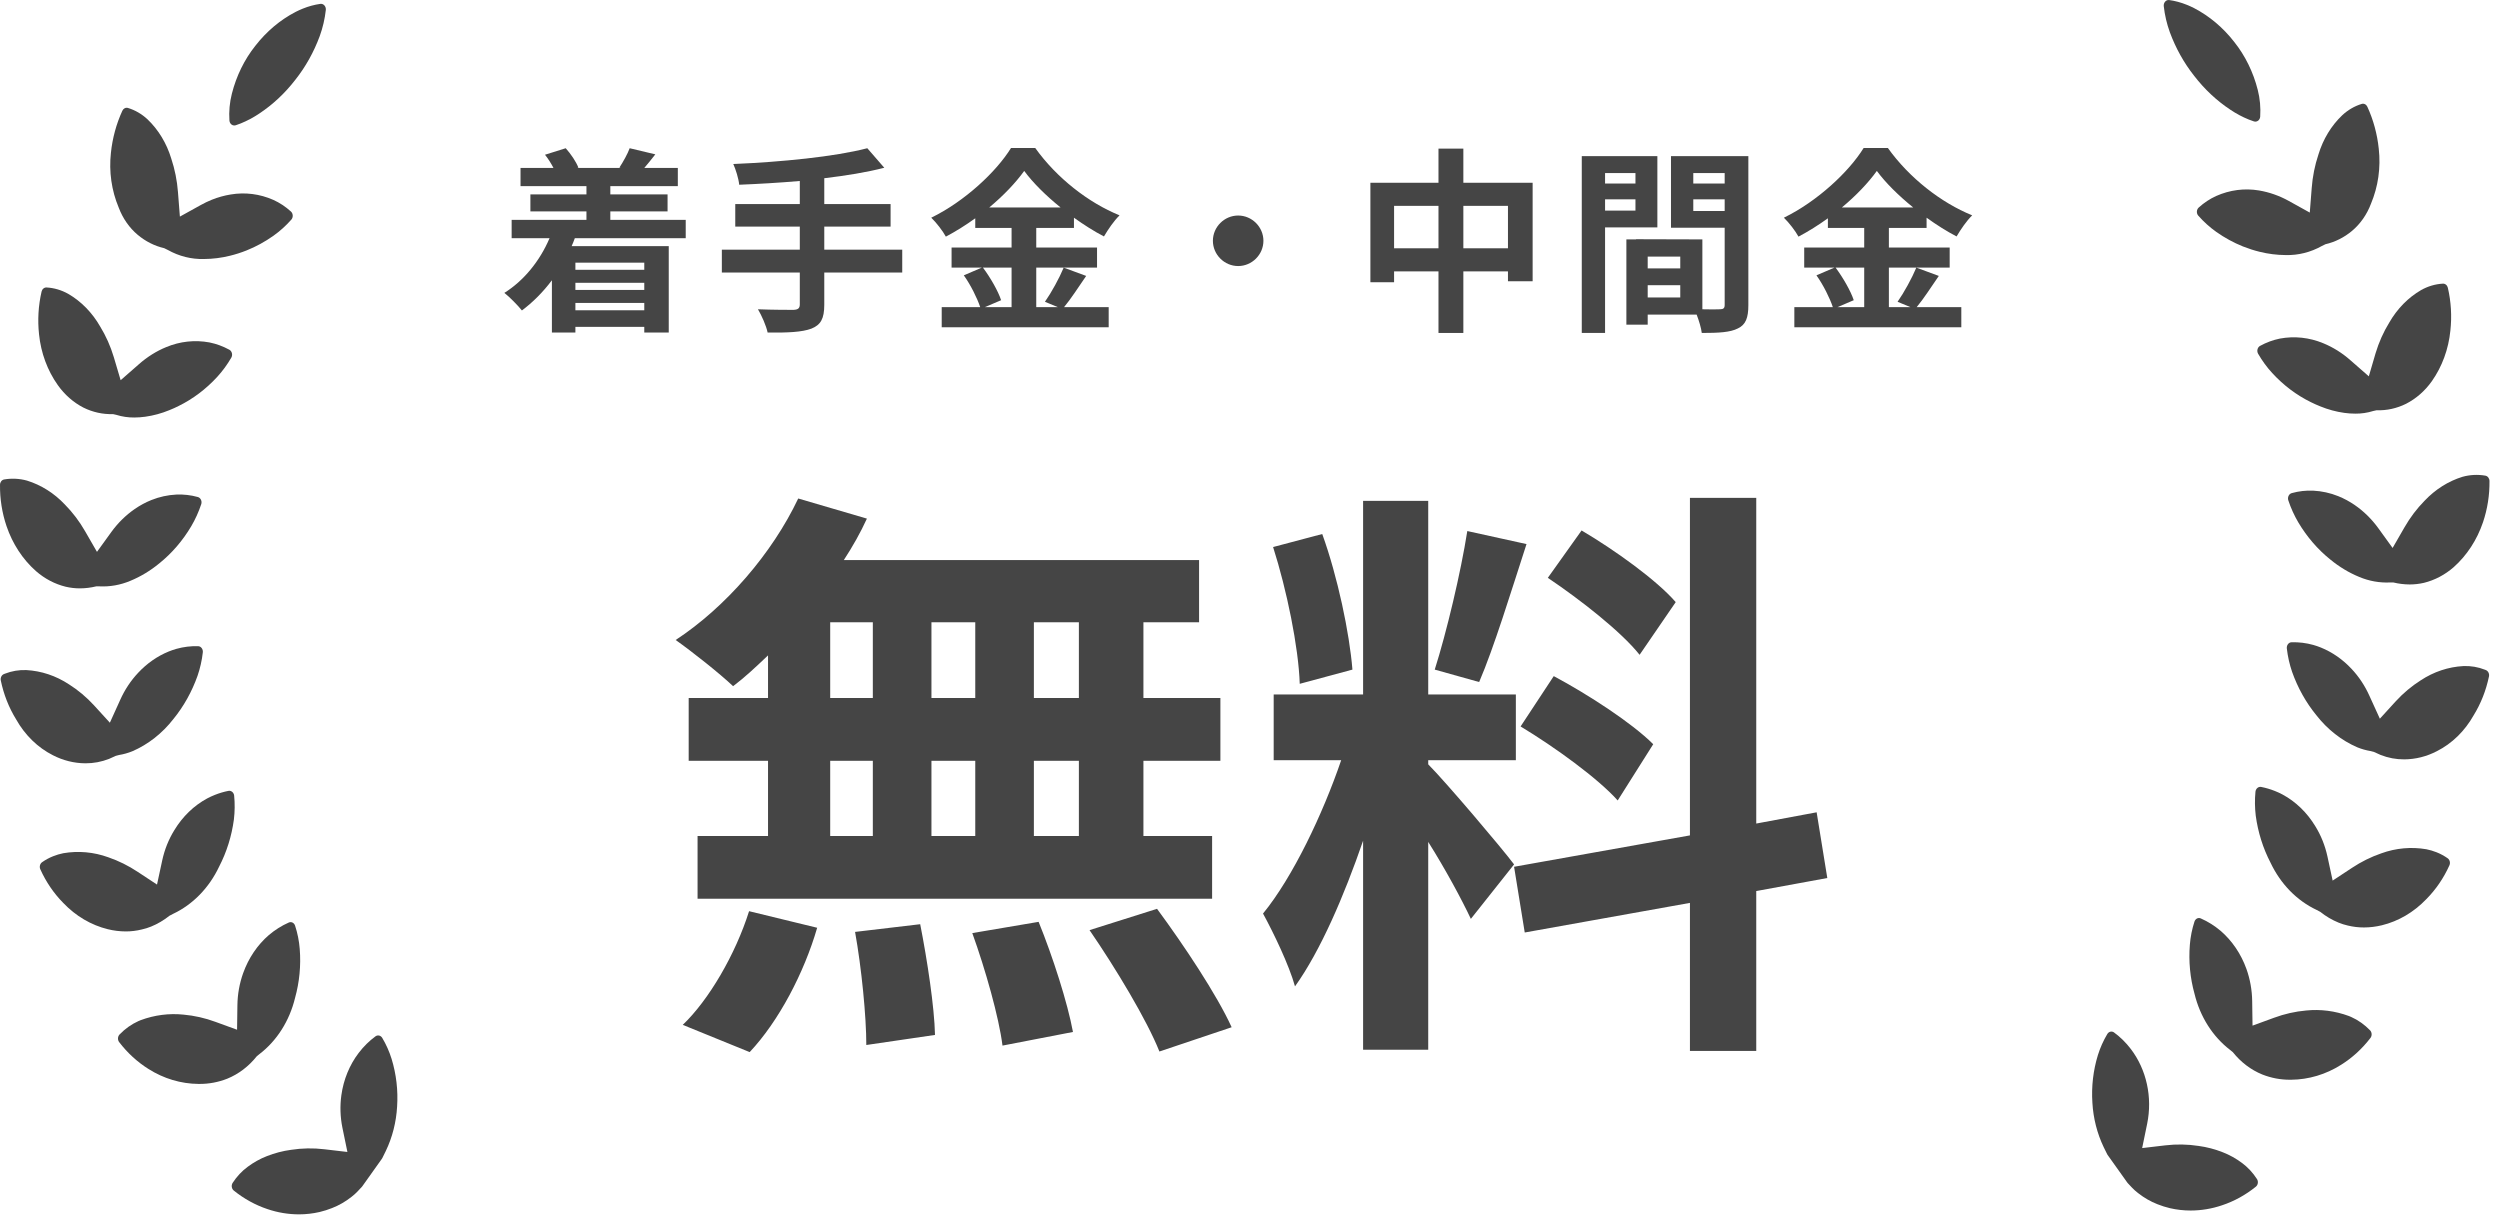
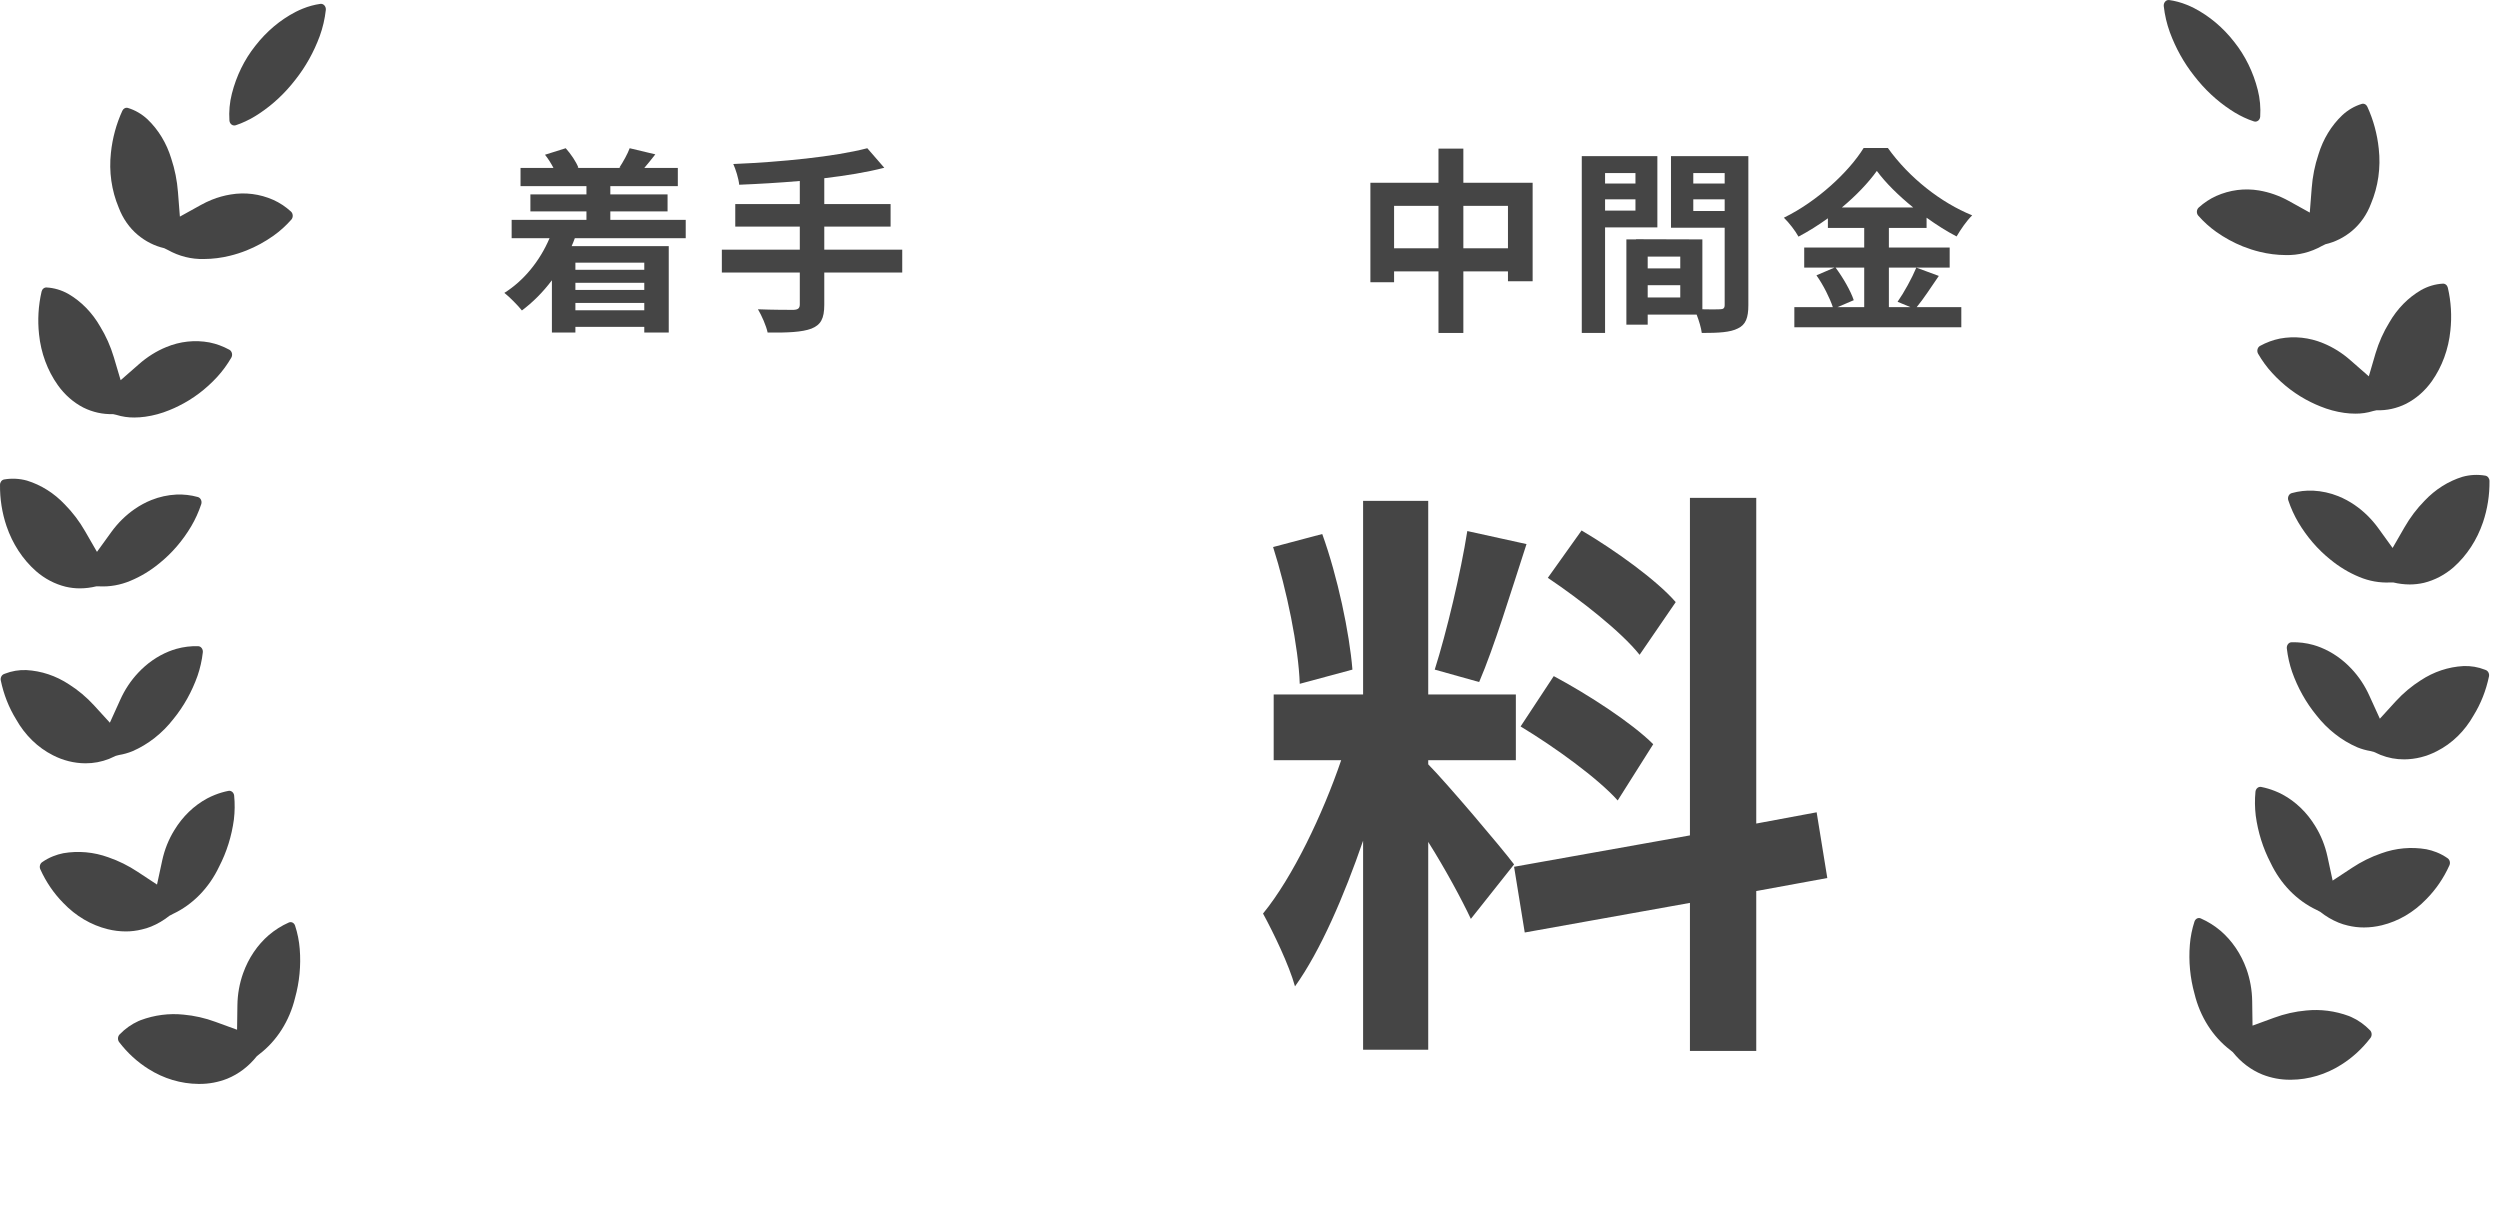
<svg xmlns="http://www.w3.org/2000/svg" width="190" height="93" viewBox="0 0 190 93" fill="none">
  <path d="M166.759 5.767C167.544 6.785 168.471 7.653 169.503 8.336C169.949 8.637 170.42 8.888 170.909 9.086C171.037 9.137 171.169 9.186 171.301 9.228C171.335 9.24 171.37 9.246 171.406 9.246C171.48 9.245 171.553 9.22 171.615 9.174C171.66 9.139 171.698 9.093 171.726 9.04C171.753 8.987 171.77 8.928 171.775 8.866C171.82 8.182 171.758 7.494 171.59 6.835C171.248 5.482 170.637 4.235 169.803 3.188C168.956 2.099 167.915 1.222 166.748 0.615C166.567 0.522 166.382 0.44 166.186 0.361C165.756 0.187 165.311 0.067 164.858 0.003C164.802 -0.004 164.746 0.002 164.693 0.023C164.641 0.043 164.593 0.077 164.553 0.121C164.513 0.166 164.483 0.219 164.464 0.279C164.446 0.338 164.439 0.401 164.445 0.464C164.521 1.146 164.677 1.815 164.908 2.451C165.356 3.665 165.982 4.786 166.759 5.767Z" fill="#454545" />
  <path d="M168.436 14.893C167.954 15.11 167.504 15.408 167.1 15.775C167.06 15.812 167.027 15.857 167.003 15.909C166.979 15.961 166.966 16.018 166.963 16.076C166.96 16.134 166.968 16.192 166.986 16.246C167.004 16.3 167.033 16.349 167.069 16.39C167.482 16.857 167.939 17.27 168.434 17.622C169.073 18.073 169.754 18.445 170.465 18.73C170.88 18.895 171.304 19.032 171.734 19.137C172.382 19.298 173.043 19.381 173.707 19.385C174.662 19.411 175.609 19.174 176.464 18.694L176.736 18.561C177.464 18.394 178.15 18.05 178.747 17.553C179.385 17.02 179.886 16.304 180.195 15.48C180.742 14.18 180.947 12.732 180.786 11.306C180.67 10.19 180.376 9.108 179.917 8.11C179.879 8.026 179.816 7.959 179.739 7.92C179.662 7.881 179.575 7.873 179.494 7.897C178.95 8.061 178.443 8.356 178.009 8.76C177.178 9.549 176.554 10.578 176.203 11.736C175.927 12.559 175.754 13.422 175.689 14.3L175.543 16.156L173.951 15.273C173.236 14.877 172.471 14.607 171.682 14.474C170.586 14.291 169.467 14.435 168.436 14.893Z" fill="#454545" />
  <path d="M180.03 28.601L178.642 27.387C178.016 26.832 177.316 26.393 176.567 26.086C175.514 25.649 174.379 25.526 173.272 25.732C172.75 25.838 172.242 26.025 171.765 26.287C171.718 26.312 171.676 26.349 171.643 26.393C171.609 26.439 171.585 26.491 171.571 26.548C171.557 26.604 171.553 26.663 171.561 26.721C171.569 26.78 171.587 26.834 171.616 26.884C171.922 27.417 172.282 27.908 172.687 28.349C173.54 29.279 174.535 30.029 175.624 30.563C175.849 30.674 176.089 30.783 176.34 30.883C176.931 31.125 177.545 31.292 178.17 31.379C178.445 31.417 178.721 31.436 178.998 31.437C179.461 31.443 179.922 31.375 180.369 31.235L180.618 31.18C181.39 31.207 182.158 31.038 182.865 30.686C183.625 30.296 184.294 29.711 184.816 28.978C185.599 27.868 186.089 26.533 186.229 25.124C186.348 24.035 186.283 22.931 186.036 21.869C186.015 21.777 185.966 21.695 185.898 21.639C185.83 21.582 185.747 21.554 185.663 21.557C185.087 21.588 184.523 21.754 184.007 22.044C183.025 22.613 182.191 23.461 181.59 24.505C181.144 25.228 180.792 26.018 180.542 26.852L180.03 28.601Z" fill="#454545" />
  <path d="M182.739 40.08L181.838 41.645L180.738 40.124C180.239 39.44 179.643 38.855 178.973 38.393C178.572 38.115 178.146 37.885 177.703 37.707C177.091 37.461 176.449 37.322 175.8 37.29C175.252 37.266 174.703 37.329 174.17 37.477C174.12 37.491 174.073 37.517 174.031 37.552C173.99 37.588 173.956 37.633 173.932 37.685C173.907 37.736 173.893 37.792 173.889 37.851C173.885 37.909 173.892 37.968 173.91 38.022C174.106 38.612 174.361 39.174 174.669 39.698C175.32 40.795 176.142 41.75 177.096 42.517C177.772 43.075 178.516 43.524 179.304 43.848C180.054 44.163 180.854 44.306 181.655 44.267H181.891C182.301 44.366 182.718 44.417 183.137 44.419C183.503 44.418 183.867 44.377 184.225 44.294C185.047 44.09 185.818 43.683 186.483 43.102C187.484 42.212 188.252 41.033 188.708 39.691C189.047 38.688 189.214 37.622 189.201 36.549C189.199 36.452 189.166 36.36 189.109 36.286C189.052 36.214 188.974 36.165 188.889 36.15C188.311 36.05 187.721 36.08 187.153 36.236C186.074 36.568 185.084 37.193 184.269 38.056C183.682 38.651 183.168 39.333 182.739 40.08Z" fill="#454545" />
  <path d="M188.925 50.925L188.86 50.899C188.334 50.693 187.779 50.598 187.222 50.621C186.078 50.682 184.964 51.053 183.975 51.705C183.282 52.144 182.643 52.68 182.072 53.303L180.869 54.622L180.084 52.899C179.738 52.123 179.274 51.423 178.713 50.829C178.045 50.115 177.254 49.565 176.388 49.213C176.198 49.137 176.004 49.07 175.808 49.014C175.267 48.864 174.71 48.796 174.153 48.812C174.102 48.814 174.052 48.828 174.006 48.852C173.96 48.877 173.919 48.914 173.885 48.957C173.852 49.001 173.827 49.052 173.812 49.106C173.797 49.162 173.792 49.22 173.798 49.276C173.868 49.889 174.003 50.49 174.201 51.066C174.63 52.275 175.251 53.386 176.033 54.344C176.883 55.437 177.957 56.279 179.161 56.798C179.489 56.93 179.828 57.026 180.173 57.083L180.419 57.146C180.665 57.264 180.796 57.324 180.929 57.377C181.503 57.602 182.107 57.716 182.714 57.712H182.731C183.585 57.706 184.428 57.493 185.204 57.089C186.35 56.51 187.32 55.565 187.993 54.37C188.546 53.476 188.942 52.47 189.162 51.409C189.182 51.311 189.169 51.206 189.125 51.117C189.082 51.028 189.01 50.959 188.925 50.925Z" fill="#454545" />
  <path d="M186.022 65.228C185.758 65.042 185.477 64.891 185.183 64.774C184.93 64.673 184.67 64.596 184.405 64.543C183.259 64.347 182.087 64.452 180.983 64.852C180.201 65.121 179.451 65.492 178.747 65.96L177.281 66.926L176.885 65.088C176.706 64.265 176.394 63.486 175.963 62.791C175.335 61.754 174.475 60.922 173.469 60.381C173.28 60.281 173.086 60.191 172.889 60.114C172.55 59.979 172.202 59.876 171.848 59.807C171.798 59.797 171.747 59.799 171.698 59.813C171.649 59.825 171.603 59.85 171.562 59.884C171.522 59.918 171.488 59.96 171.463 60.01C171.437 60.059 171.421 60.113 171.415 60.169C171.357 60.776 171.364 61.389 171.437 61.995C171.607 63.253 171.987 64.462 172.558 65.561C173.323 67.18 174.563 68.451 176.066 69.156L176.341 69.301C176.769 69.643 177.236 69.917 177.729 70.119C177.957 70.212 178.191 70.286 178.429 70.34C178.834 70.439 179.247 70.489 179.661 70.487C180.118 70.486 180.573 70.43 181.02 70.321C182.286 70.013 183.454 69.326 184.403 68.333C185.123 67.607 185.717 66.738 186.155 65.768C186.197 65.675 186.207 65.568 186.182 65.469C186.157 65.369 186.1 65.283 186.022 65.228Z" fill="#454545" />
  <path d="M178.686 77.288L178.511 77.215C177.466 76.829 176.362 76.687 175.267 76.798C174.437 76.871 173.619 77.057 172.829 77.349L171.192 77.948L171.166 76.083C171.155 75.247 171.007 74.42 170.73 73.644C170.318 72.496 169.639 71.493 168.764 70.741C168.304 70.354 167.799 70.037 167.264 69.802C167.219 69.78 167.17 69.769 167.121 69.769C167.072 69.769 167.024 69.78 166.979 69.802C166.889 69.847 166.818 69.93 166.782 70.033C166.595 70.605 166.475 71.203 166.428 71.809C166.328 73.061 166.448 74.324 166.782 75.524C167.205 77.272 168.17 78.791 169.502 79.806L169.695 79.964C170.305 80.729 171.074 81.312 171.933 81.661C172.608 81.928 173.318 82.063 174.034 82.06H174.125C175.456 82.049 176.764 81.659 177.925 80.924C178.77 80.397 179.525 79.706 180.156 78.882C180.217 78.801 180.249 78.697 180.244 78.59C180.239 78.484 180.198 78.383 180.13 78.309C179.708 77.872 179.219 77.526 178.686 77.288Z" fill="#454545" />
-   <path d="M170.375 88.373C169.927 88.041 169.443 87.772 168.936 87.574C168.34 87.338 167.723 87.176 167.095 87.091C166.256 86.962 165.406 86.947 164.563 87.047L162.804 87.254L163.187 85.391C163.388 84.403 163.381 83.377 163.165 82.393C162.95 81.409 162.532 80.497 161.946 79.728C161.576 79.241 161.145 78.816 160.668 78.467C160.587 78.408 160.488 78.386 160.392 78.408C160.297 78.429 160.213 78.492 160.158 78.581C159.859 79.081 159.617 79.622 159.439 80.19C159.083 81.353 158.941 82.585 159.022 83.811C159.089 84.992 159.382 86.141 159.88 87.183L160.143 87.716C160.153 87.736 160.165 87.756 160.178 87.775L161.67 89.869C161.68 89.884 161.692 89.899 161.704 89.912L162.03 90.259C162.167 90.403 162.313 90.534 162.467 90.652L162.507 90.684C162.957 91.037 163.447 91.318 163.965 91.521C164.276 91.644 164.594 91.745 164.917 91.822C165.434 91.94 165.96 92 166.487 92C167.298 91.999 168.104 91.864 168.881 91.6C169.799 91.294 170.666 90.816 171.445 90.188C171.524 90.124 171.578 90.028 171.594 89.919C171.61 89.811 171.588 89.7 171.532 89.611C171.217 89.121 170.825 88.702 170.375 88.373Z" fill="#454545" />
  <path d="M17.596 9.466C17.658 9.513 17.73 9.538 17.805 9.538C17.84 9.538 17.875 9.533 17.909 9.522C18.041 9.478 18.174 9.43 18.302 9.378C18.789 9.18 19.259 8.93 19.703 8.631C20.737 7.947 21.664 7.078 22.449 6.059C23.227 5.077 23.854 3.954 24.302 2.739C24.532 2.103 24.687 1.436 24.763 0.755C24.769 0.692 24.762 0.629 24.744 0.57C24.725 0.51 24.695 0.457 24.655 0.412C24.615 0.368 24.567 0.334 24.515 0.314C24.462 0.293 24.406 0.287 24.35 0.294C23.897 0.358 23.452 0.478 23.023 0.652C22.826 0.731 22.642 0.815 22.462 0.907C21.295 1.513 20.254 2.39 19.407 3.479C18.574 4.525 17.964 5.771 17.622 7.121C17.453 7.783 17.39 8.472 17.436 9.159C17.441 9.22 17.458 9.28 17.485 9.333C17.513 9.386 17.551 9.431 17.596 9.466Z" fill="#454545" />
  <path d="M10.468 17.849C11.064 18.348 11.75 18.693 12.477 18.861L12.749 18.994C13.604 19.475 14.551 19.712 15.506 19.685C16.169 19.681 16.83 19.598 17.477 19.437C17.908 19.332 18.331 19.196 18.746 19.03C19.457 18.745 20.138 18.373 20.777 17.921C21.271 17.57 21.729 17.158 22.141 16.692C22.177 16.65 22.205 16.601 22.224 16.546C22.242 16.492 22.25 16.434 22.247 16.376C22.244 16.317 22.231 16.261 22.207 16.209C22.183 16.157 22.15 16.111 22.11 16.075C21.706 15.707 21.256 15.41 20.774 15.192C19.743 14.737 18.624 14.595 17.529 14.781C17.042 14.86 16.563 14.994 16.099 15.18C15.814 15.295 15.535 15.428 15.263 15.58L13.671 16.462L13.526 14.606C13.46 13.73 13.288 12.868 13.013 12.044C12.662 10.887 12.039 9.858 11.21 9.068C10.775 8.663 10.267 8.368 9.722 8.204C9.641 8.18 9.554 8.188 9.477 8.226C9.401 8.265 9.338 8.332 9.299 8.416C8.841 9.413 8.546 10.496 8.43 11.611C8.271 13.035 8.476 14.479 9.021 15.775C9.331 16.599 9.83 17.315 10.468 17.849Z" fill="#454545" />
  <path d="M4.395 29.271C4.916 30.003 5.582 30.588 6.34 30.977C7.047 31.328 7.814 31.497 8.586 31.472L8.836 31.528C9.282 31.667 9.743 31.735 10.206 31.731C10.482 31.729 10.759 31.71 11.033 31.672C11.658 31.585 12.272 31.419 12.864 31.175C13.115 31.075 13.355 30.968 13.573 30.856C14.661 30.322 15.655 29.573 16.508 28.644C16.913 28.202 17.273 27.71 17.581 27.179C17.609 27.13 17.627 27.073 17.635 27.015C17.643 26.958 17.639 26.899 17.625 26.842C17.611 26.785 17.587 26.732 17.553 26.687C17.52 26.643 17.478 26.605 17.432 26.58C16.952 26.318 16.444 26.131 15.92 26.025C14.815 25.82 13.682 25.942 12.631 26.38C11.883 26.687 11.183 27.127 10.557 27.681L9.169 28.896L8.649 27.142C8.4 26.311 8.048 25.522 7.604 24.8C7.003 23.755 6.171 22.906 5.189 22.335C4.673 22.045 4.11 21.879 3.534 21.847C3.45 21.844 3.367 21.872 3.299 21.929C3.231 21.985 3.182 22.067 3.16 22.159C2.914 23.221 2.849 24.326 2.968 25.415C3.112 26.825 3.607 28.163 4.395 29.271Z" fill="#454545" />
  <path d="M2.728 43.4C3.393 43.981 4.165 44.388 4.987 44.59C5.343 44.674 5.706 44.716 6.069 44.716C6.489 44.714 6.907 44.663 7.316 44.563H7.553C8.353 44.603 9.152 44.46 9.903 44.145C10.69 43.82 11.433 43.372 12.11 42.813C13.063 42.046 13.885 41.092 14.535 39.994C14.844 39.47 15.098 38.907 15.294 38.319C15.312 38.264 15.319 38.206 15.316 38.147C15.312 38.089 15.297 38.032 15.273 37.98C15.248 37.929 15.214 37.884 15.173 37.848C15.132 37.813 15.085 37.786 15.034 37.773C14.501 37.626 13.953 37.563 13.404 37.587C12.756 37.618 12.115 37.758 11.503 38.003C11.059 38.182 10.633 38.412 10.231 38.691C9.563 39.153 8.967 39.738 8.469 40.422L7.37 41.942L6.469 40.377C6.039 39.627 5.522 38.944 4.932 38.346C4.117 37.482 3.125 36.856 2.044 36.524C1.478 36.369 0.889 36.34 0.313 36.439C0.228 36.454 0.15 36.502 0.093 36.575C0.036 36.648 0.003 36.742 0.001 36.838C-0.012 37.913 0.156 38.981 0.496 39.986C0.953 41.33 1.724 42.51 2.728 43.4Z" fill="#454545" />
  <path d="M6.486 58.011H6.503C7.11 58.014 7.714 57.9 8.287 57.676C8.419 57.623 8.551 57.564 8.797 57.445L9.042 57.381C9.387 57.325 9.726 57.229 10.054 57.097C11.258 56.578 12.332 55.736 13.181 54.643C13.963 53.683 14.584 52.571 15.013 51.362C15.211 50.787 15.346 50.186 15.415 49.574C15.421 49.517 15.416 49.46 15.401 49.404C15.386 49.35 15.361 49.299 15.328 49.255C15.295 49.212 15.254 49.175 15.208 49.15C15.162 49.125 15.111 49.112 15.06 49.109C14.503 49.094 13.946 49.162 13.405 49.313C13.213 49.368 13.019 49.435 12.829 49.511C11.964 49.863 11.173 50.413 10.506 51.126C9.945 51.72 9.48 52.42 9.133 53.196L8.35 54.926L7.146 53.607C6.575 52.984 5.934 52.446 5.241 52.009C4.254 51.359 3.142 50.988 2 50.926C1.443 50.904 0.888 50.998 0.362 51.204L0.296 51.231C0.211 51.265 0.14 51.333 0.096 51.423C0.052 51.512 0.04 51.617 0.06 51.715C0.279 52.777 0.675 53.782 1.228 54.676C1.901 55.872 2.871 56.817 4.017 57.396C4.792 57.796 5.633 58.006 6.486 58.011Z" fill="#454545" />
  <path d="M10.776 70.64C11.017 70.587 11.254 70.513 11.485 70.419C11.978 70.218 12.445 69.942 12.873 69.601L13.147 69.456C14.65 68.75 15.89 67.479 16.655 65.861C17.226 64.76 17.606 63.548 17.775 62.289C17.848 61.685 17.855 61.074 17.796 60.469C17.791 60.412 17.775 60.358 17.749 60.309C17.724 60.26 17.69 60.217 17.65 60.183C17.609 60.149 17.563 60.125 17.514 60.112C17.465 60.098 17.414 60.097 17.364 60.106C17.01 60.175 16.662 60.278 16.324 60.414C16.127 60.492 15.935 60.58 15.747 60.68C14.74 61.222 13.879 62.054 13.25 63.092C12.82 63.786 12.508 64.565 12.329 65.389L11.933 67.228L10.468 66.262C9.763 65.794 9.012 65.422 8.23 65.153C7.127 64.754 5.958 64.648 4.813 64.844C4.548 64.897 4.287 64.974 4.034 65.076C3.74 65.192 3.459 65.344 3.196 65.53C3.119 65.584 3.063 65.669 3.038 65.768C3.014 65.866 3.022 65.971 3.062 66.062C3.499 67.03 4.091 67.898 4.808 68.623C5.757 69.62 6.928 70.31 8.197 70.621C8.643 70.731 9.098 70.786 9.555 70.789C9.966 70.789 10.375 70.74 10.776 70.64Z" fill="#454545" />
  <path d="M19.513 80.278L19.707 80.119C21.039 79.105 22.003 77.585 22.425 75.837C22.759 74.637 22.88 73.374 22.78 72.122C22.732 71.515 22.613 70.918 22.425 70.346C22.39 70.242 22.319 70.159 22.229 70.114C22.184 70.093 22.136 70.082 22.087 70.082C22.038 70.082 21.989 70.093 21.944 70.114C21.408 70.351 20.902 70.669 20.441 71.058C19.568 71.809 18.89 72.811 18.48 73.958C18.202 74.734 18.054 75.561 18.043 76.397L18.017 78.26L16.381 77.663C15.591 77.371 14.773 77.185 13.944 77.111C12.848 76.999 11.742 77.142 10.697 77.53L10.515 77.606C9.986 77.844 9.5 78.19 9.082 78.626C9.013 78.7 8.972 78.801 8.967 78.907C8.963 79.014 8.994 79.118 9.056 79.2C9.686 80.023 10.44 80.713 11.283 81.241C12.444 81.976 13.751 82.367 15.082 82.378H15.175C15.89 82.38 16.6 82.246 17.275 81.979C18.134 81.629 18.903 81.044 19.513 80.278Z" fill="#454545" />
-   <path d="M29.048 78.876C28.993 78.786 28.909 78.724 28.814 78.702C28.719 78.681 28.62 78.702 28.538 78.761C28.061 79.11 27.631 79.535 27.26 80.023C26.562 80.938 26.105 82.055 25.942 83.247C25.832 84.059 25.858 84.885 26.019 85.686L26.403 87.55L24.645 87.343C23.804 87.243 22.955 87.257 22.117 87.387C21.489 87.472 20.871 87.634 20.273 87.87C19.766 88.068 19.283 88.337 18.835 88.669C18.385 88.996 17.994 89.416 17.679 89.903C17.623 89.993 17.6 90.104 17.617 90.211C17.633 90.319 17.686 90.415 17.765 90.48C18.543 91.108 19.409 91.585 20.326 91.891C21.103 92.156 21.91 92.29 22.721 92.291C23.249 92.291 23.776 92.231 24.294 92.112C24.614 92.035 24.93 91.935 25.239 91.812C25.757 91.609 26.249 91.327 26.699 90.974L26.737 90.943C26.889 90.827 27.032 90.698 27.167 90.557L27.499 90.202C27.512 90.19 27.523 90.175 27.534 90.16L29.024 88.066C29.037 88.046 29.049 88.026 29.06 88.006L29.322 87.473C29.821 86.432 30.113 85.282 30.18 84.101C30.261 82.874 30.119 81.642 29.763 80.48C29.586 79.913 29.346 79.374 29.048 78.876Z" fill="#454545" />
  <path d="M48.965 19.965V20.505H43.73V19.965H48.965ZM43.73 23.58V23.025H48.965V23.58H43.73ZM48.965 22.035H43.73V21.495H48.965V22.035ZM52.115 18.105V16.71H46.385V16.065H50.735V14.775H46.385V14.145H51.515V12.765H48.965C49.22 12.465 49.505 12.12 49.805 11.73L47.855 11.265C47.705 11.685 47.36 12.3 47.075 12.735L47.18 12.765H43.88L43.955 12.735C43.79 12.3 43.385 11.7 42.995 11.265L41.42 11.76C41.66 12.06 41.885 12.42 42.065 12.765H39.56V14.145H44.57V14.775H40.31V16.065H44.57V16.71H38.885V18.105H41.765C41.03 19.83 39.815 21.33 38.33 22.26C38.72 22.56 39.38 23.235 39.665 23.595C40.49 22.98 41.27 22.2 41.945 21.3V25.275H43.73V24.84H48.965V25.275H50.825V18.705H43.445C43.535 18.51 43.61 18.315 43.685 18.105H52.115Z" fill="#454545" />
  <path d="M68.57 18.975H62.645V17.22H67.685V15.51H62.645V13.545C64.295 13.35 65.87 13.095 67.205 12.75L65.915 11.265C63.455 11.91 59.345 12.315 55.73 12.465C55.91 12.855 56.135 13.575 56.18 14.04C57.65 13.98 59.225 13.89 60.785 13.755V15.51H55.88V17.22H60.785V18.975H54.86V20.715H60.785V23.13C60.785 23.43 60.65 23.535 60.305 23.55C59.975 23.55 58.715 23.55 57.605 23.505C57.89 23.985 58.235 24.765 58.34 25.275C59.87 25.29 60.95 25.245 61.67 24.975C62.375 24.69 62.645 24.225 62.645 23.16V20.715H68.57V18.975Z" fill="#454545" />
-   <path d="M76.88 20.34V23.34H74.855L76.085 22.815C75.86 22.125 75.275 21.105 74.705 20.34H76.88ZM75.185 15.765C76.265 14.865 77.195 13.89 77.84 12.99C78.5 13.89 79.49 14.865 80.6 15.765H75.185ZM80.84 20.34C80.51 21.135 79.91 22.23 79.415 22.935L80.39 23.34H78.755V20.34H83.375V18.81H78.755V17.325H81.62V16.545C82.37 17.085 83.15 17.58 83.9 17.97C84.23 17.415 84.635 16.815 85.085 16.365C82.715 15.405 80.3 13.515 78.68 11.25H76.835C75.725 13.05 73.325 15.3 70.775 16.545C71.165 16.92 71.66 17.565 71.885 17.985C72.65 17.58 73.415 17.1 74.12 16.59V17.325H76.88V18.81H72.32V20.34H74.615L73.25 20.925C73.775 21.66 74.27 22.665 74.495 23.34H71.57V24.87H84.26V23.34H80.87C81.395 22.71 81.98 21.795 82.55 20.97L80.84 20.34Z" fill="#454545" />
-   <path d="M94.1 16.38C93.05 16.38 92.18 17.25 92.18 18.3C92.18 19.35 93.05 20.22 94.1 20.22C95.15 20.22 96.02 19.35 96.02 18.3C96.02 17.25 95.15 16.38 94.1 16.38Z" fill="#454545" />
  <path d="M111.215 18.87V15.645H114.605V18.87H111.215ZM105.95 18.87V15.645H109.325V18.87H105.95ZM111.215 13.89V11.295H109.325V13.89H104.15V21.45H105.95V20.625H109.325V25.305H111.215V20.625H114.605V21.375H116.48V13.89H111.215Z" fill="#454545" />
  <path d="M124.295 13.155V13.95H121.985V13.155H124.295ZM121.985 16.005V15.15H124.295V16.005H121.985ZM125.96 17.28V11.865H120.215V25.305H121.985V17.28H125.96ZM128.69 16.035V15.15H131.075V16.035H128.69ZM131.075 13.155V13.95H128.69V13.155H131.075ZM125.225 22.605V21.675H127.7V22.605H125.225ZM127.7 20.4H125.225V19.5H127.7V20.4ZM132.875 11.865H126.995V17.31H131.075V23.175C131.075 23.415 130.985 23.505 130.715 23.505C130.52 23.52 129.965 23.52 129.38 23.505V18.195L124.34 18.18V18.195H123.605V24.675H125.225V23.91H128.945C129.125 24.375 129.29 24.93 129.335 25.305C130.625 25.305 131.495 25.26 132.08 24.96C132.68 24.675 132.875 24.15 132.875 23.19V11.865Z" fill="#454545" />
  <path d="M141.68 20.34V23.34H139.655L140.885 22.815C140.66 22.125 140.075 21.105 139.505 20.34H141.68ZM139.985 15.765C141.065 14.865 141.995 13.89 142.64 12.99C143.3 13.89 144.29 14.865 145.4 15.765H139.985ZM145.64 20.34C145.31 21.135 144.71 22.23 144.215 22.935L145.19 23.34H143.555V20.34H148.175V18.81H143.555V17.325H146.42V16.545C147.17 17.085 147.95 17.58 148.7 17.97C149.03 17.415 149.435 16.815 149.885 16.365C147.515 15.405 145.1 13.515 143.48 11.25H141.635C140.525 13.05 138.125 15.3 135.575 16.545C135.965 16.92 136.46 17.565 136.685 17.985C137.45 17.58 138.215 17.1 138.92 16.59V17.325H141.68V18.81H137.12V20.34H139.415L138.05 20.925C138.575 21.66 139.07 22.665 139.295 23.34H136.37V24.87H149.06V23.34H145.67C146.195 22.71 146.78 21.795 147.35 20.97L145.64 20.34Z" fill="#454545" />
-   <path d="M81.995 53.05H78.575V47.29H81.995V53.05ZM81.995 63.535H78.575V57.82H81.995V63.535ZM63.095 57.82H66.335V63.535H63.095V57.82ZM74.12 57.82V63.535H70.79V57.82H74.12ZM70.79 53.05V47.29H74.12V53.05H70.79ZM63.095 47.29H66.335V53.05H63.095V47.29ZM58.37 53.05H52.34V57.82H58.37V63.535H53.015V68.305H92.12V63.535H86.9V57.82H92.75V53.05H86.9V47.29H91.13V42.565H64.13C64.805 41.53 65.39 40.495 65.885 39.415L60.665 37.885C58.685 42.07 55.13 46.165 51.35 48.64C52.565 49.495 54.725 51.205 55.715 52.15C56.615 51.475 57.47 50.665 58.37 49.81V53.05ZM56.975 79.96C59.18 77.62 61.115 73.93 62.105 70.51L56.93 69.25C55.895 72.535 53.87 76 51.89 77.89L56.975 79.96ZM64.985 70.825C65.48 73.57 65.84 77.26 65.84 79.42L71.06 78.655C71.015 76.54 70.475 72.985 69.935 70.24L64.985 70.825ZM73.895 70.915C74.885 73.66 75.92 77.305 76.19 79.465L81.545 78.43C81.14 76.225 80.015 72.715 78.935 70.06L73.895 70.915ZM82.805 70.69C84.785 73.57 87.17 77.53 88.115 79.915L93.605 78.07C92.48 75.595 89.96 71.815 87.935 69.07L82.805 70.69Z" fill="#454545" />
  <path d="M127.355 45.76C125.915 44.095 122.72 41.8 120.2 40.315L117.635 43.915C120.11 45.58 123.215 48.01 124.61 49.765L127.355 45.76ZM115.565 55.21C118.175 56.785 121.46 59.17 122.945 60.835L125.645 56.56C124.025 54.94 120.695 52.78 118.085 51.385L115.565 55.21ZM111.515 40.36C111.02 43.51 109.94 48.055 109.04 50.89L112.415 51.835C113.54 49.225 114.845 44.95 116.015 41.35L111.515 40.36ZM102.785 50.89C102.56 48.1 101.66 43.825 100.49 40.585L96.755 41.575C97.79 44.815 98.69 49.18 98.78 51.97L102.785 50.89ZM115.07 65.695C114.125 64.435 109.85 59.395 108.545 58.09V57.775H115.205V52.78H108.545V38.065H103.595V52.78H96.8V57.775H101.93C100.535 61.87 98.24 66.685 95.99 69.43C96.8 70.915 97.97 73.345 98.42 74.965C100.355 72.265 102.155 68.08 103.595 63.895V79.78H108.545V63.985C109.85 66.055 111.11 68.395 111.785 69.835L115.07 65.695ZM138.875 66.73L138.065 61.735L133.475 62.59V37.84H128.435V63.49L115.07 65.875L115.88 70.87L128.435 68.62V79.87H133.475V67.72L138.875 66.73Z" fill="#454545" />
</svg>